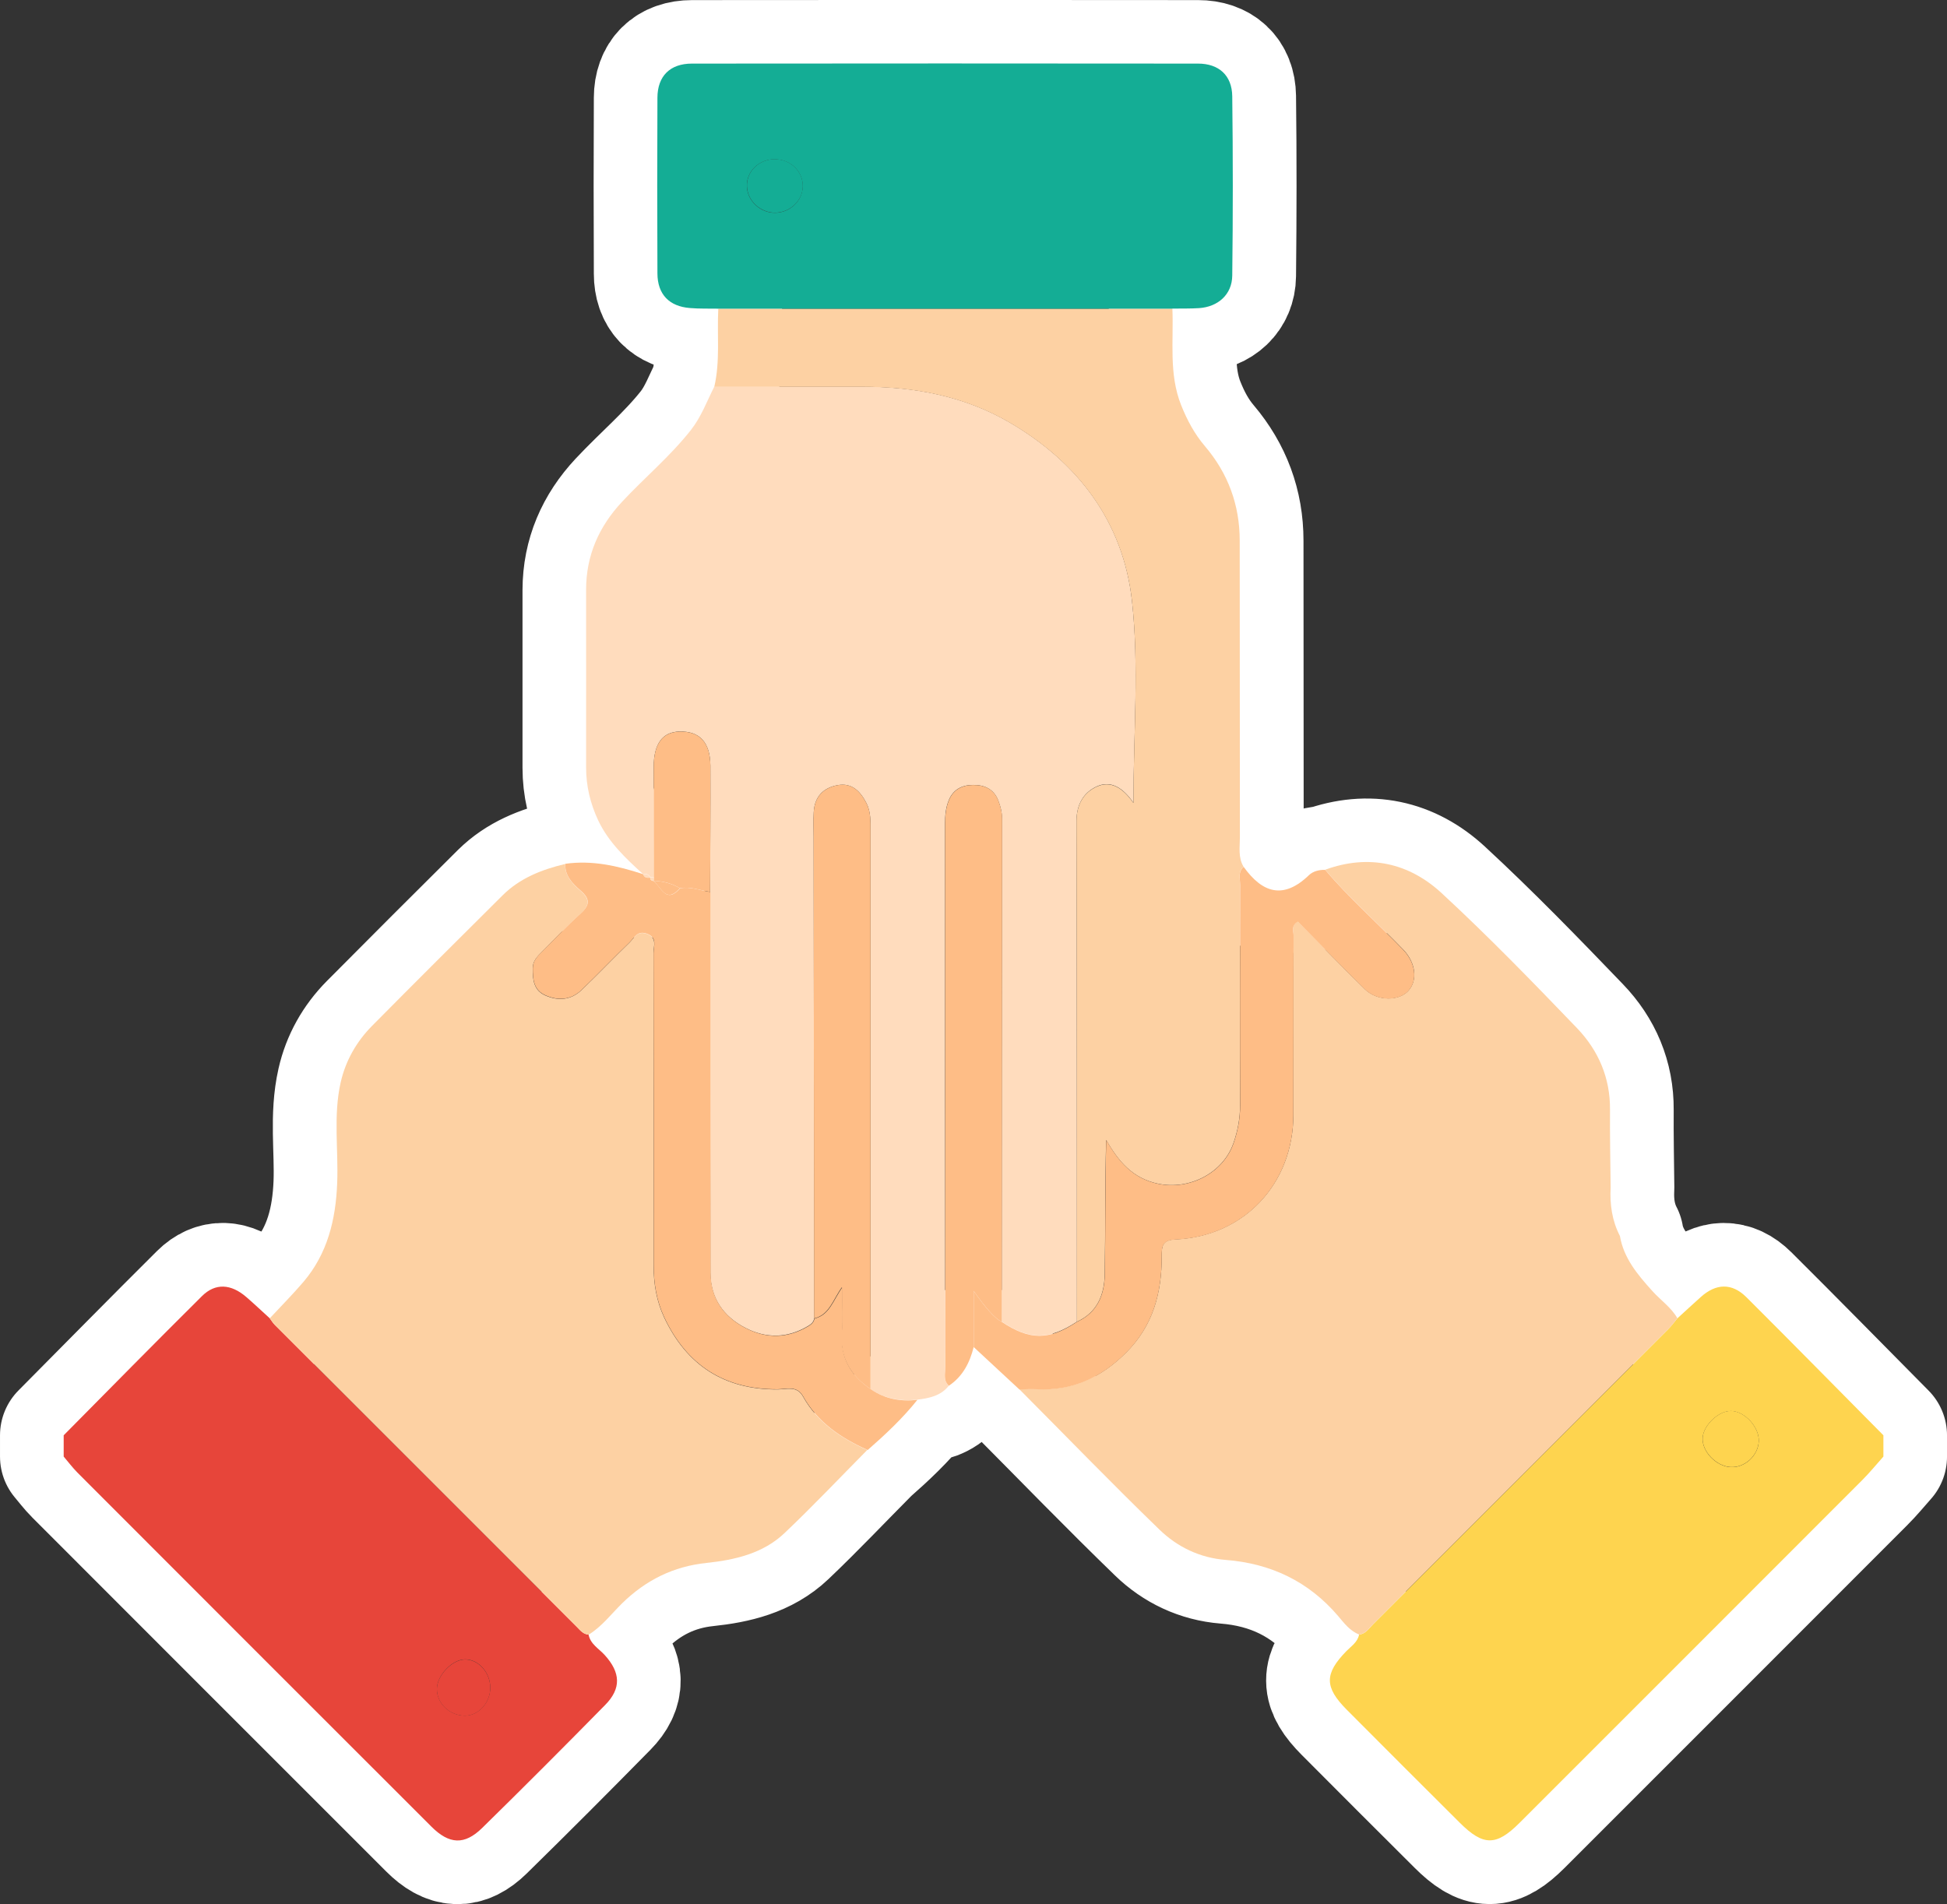
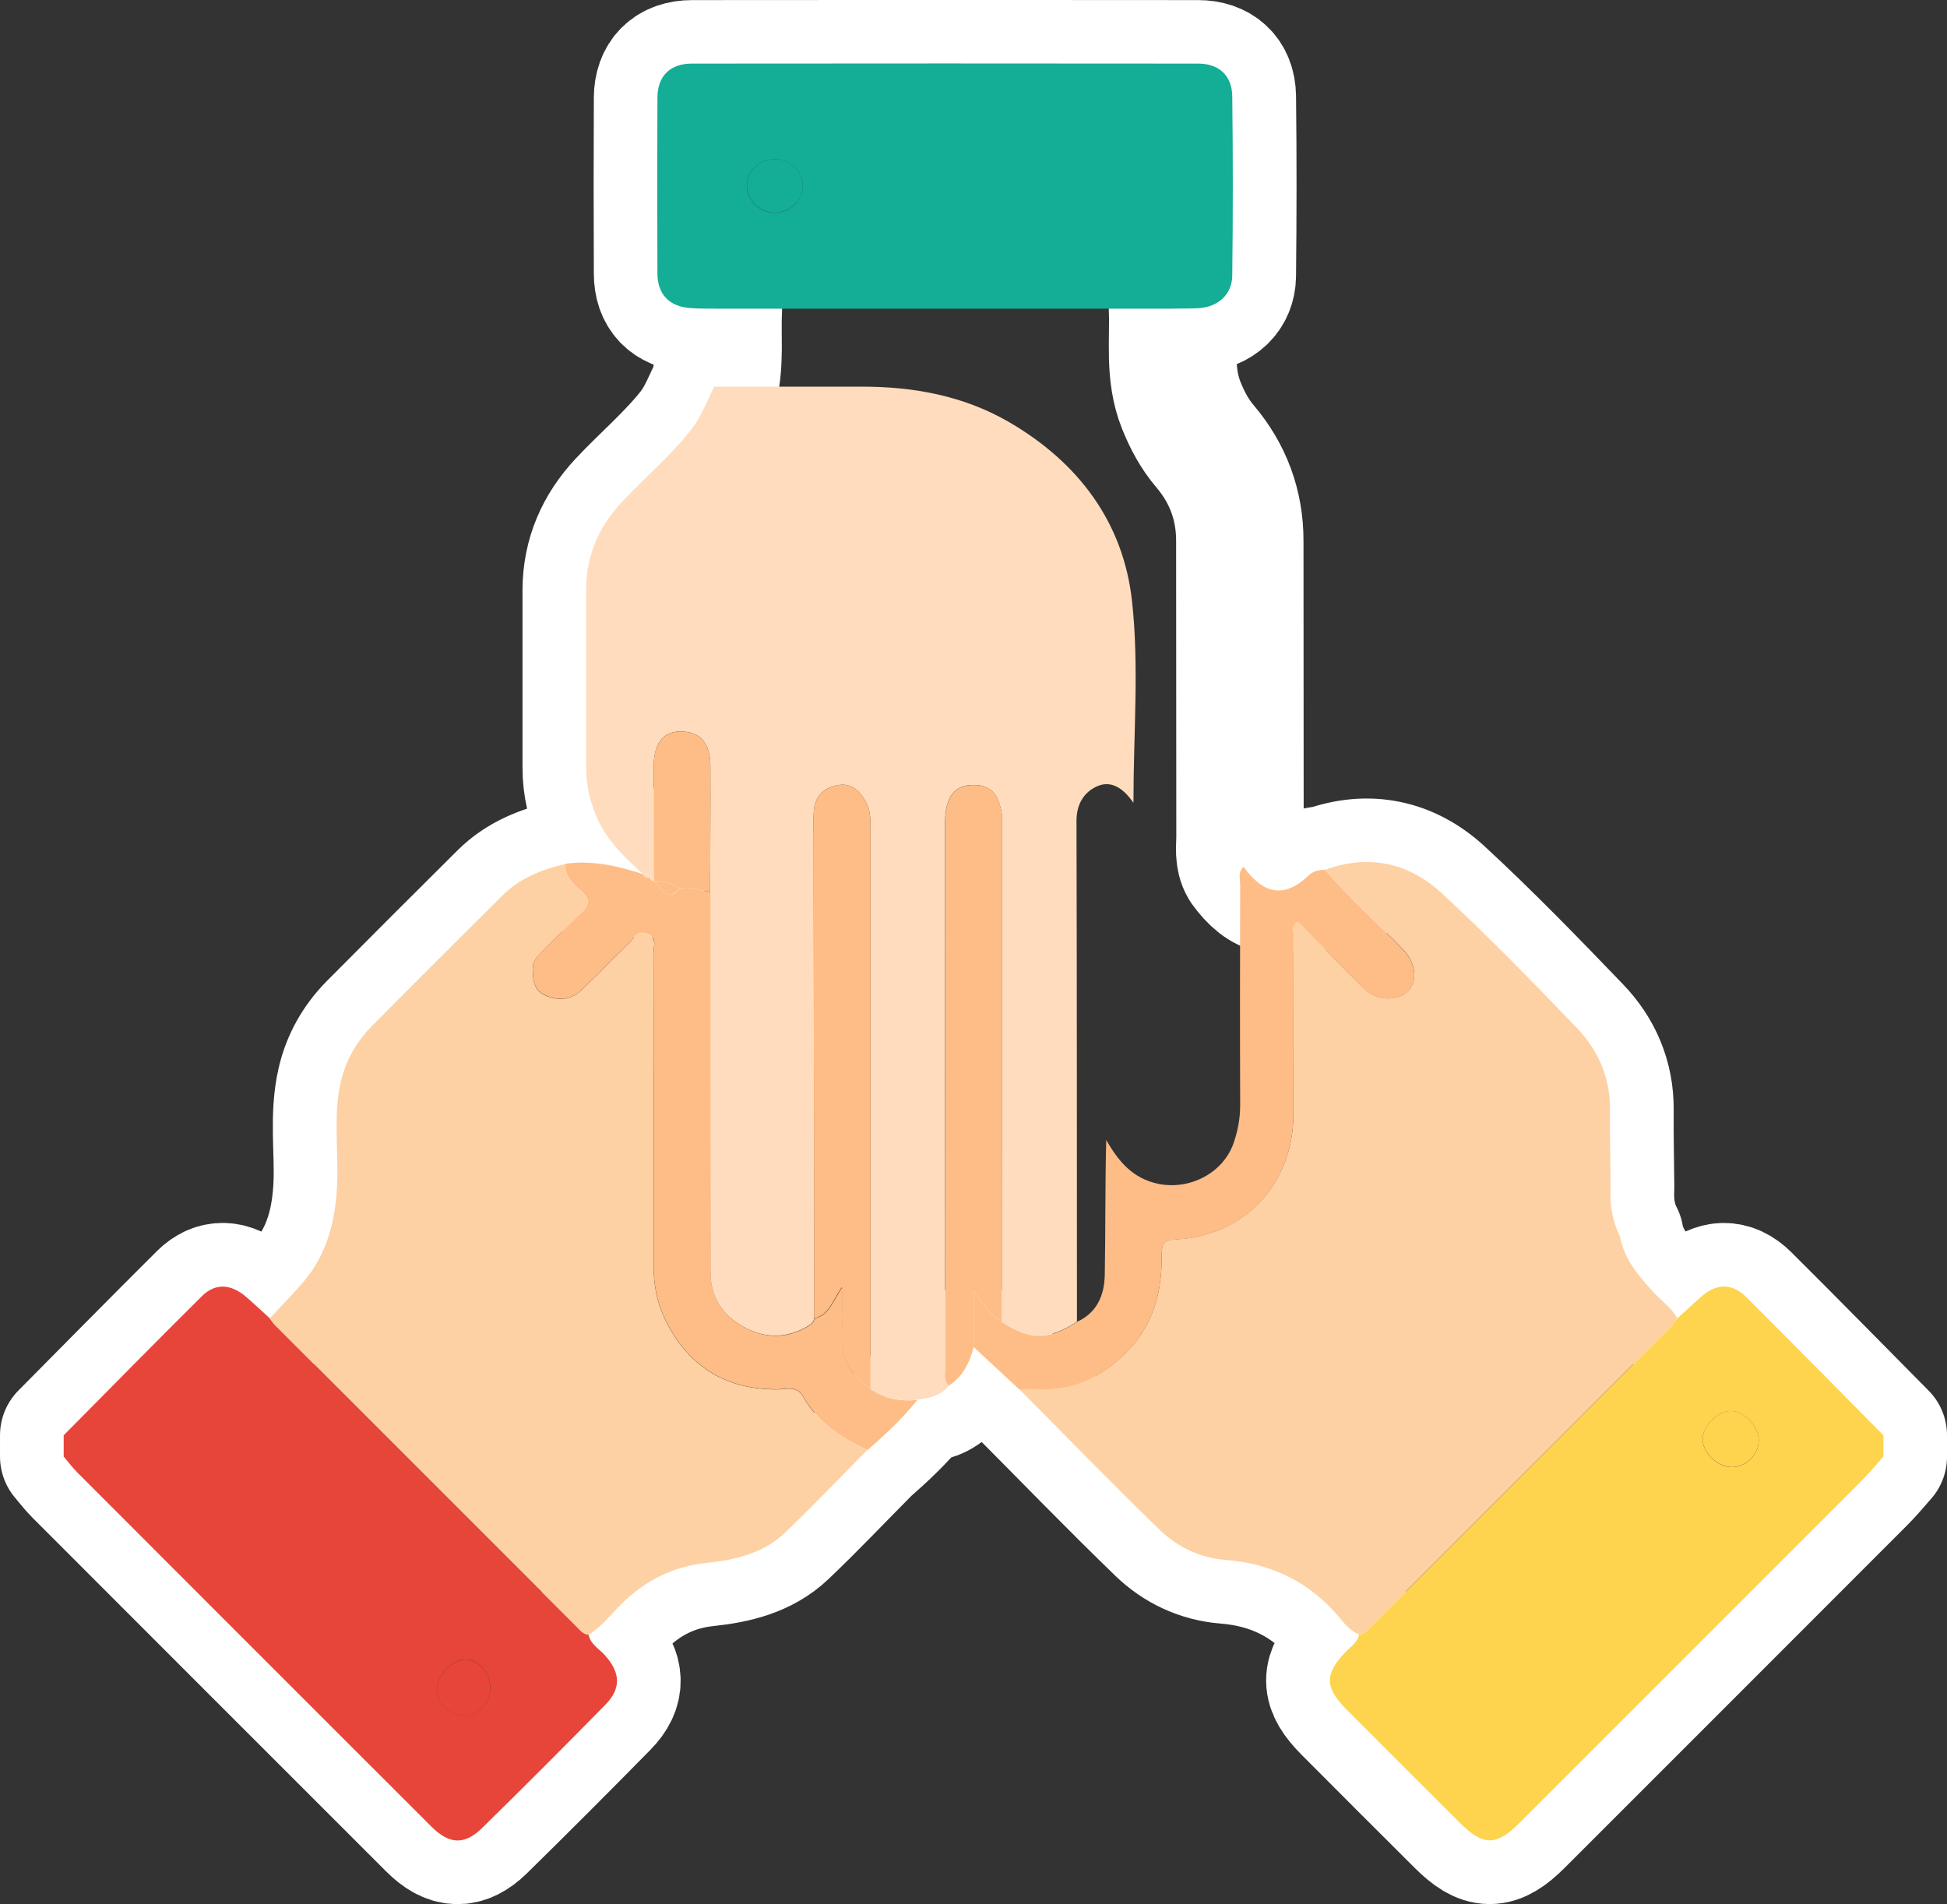
<svg xmlns="http://www.w3.org/2000/svg" id="Calque_1" data-name="Calque 1" viewBox="0 0 214 209.31">
  <rect x="0" y="0" width="214" height="209.31" fill="#333333" stroke="none" />
  <defs>
    <style>      .cls-1 {        fill: #ffdcbd;      }      .cls-2 {        fill: #e7453a;      }      .cls-3 {        fill: none;        stroke: #fff;        stroke-linecap: round;        stroke-linejoin: round;        stroke-width: 14px;      }      .cls-4 {        fill: #fdd1a3;      }      .cls-5 {        fill: #14ad95;      }      .cls-6 {        fill: #febd86;      }      .cls-7 {        fill: #fed44f;      }    </style>
  </defs>
  <path class="cls-3" d="m186.94,142.56c-.86.78-1.72,1.56-2.58,2.35-.69-1.19-1.84-1.97-2.74-2.97-1.6-1.78-3.15-3.59-3.57-6.06-.87-1.68-1.12-3.47-1.02-5.33-.03-2.85-.09-5.71-.07-8.56.03-3.5-1.28-6.52-3.63-8.96-4.85-5.05-9.74-10.09-14.88-14.84-3.6-3.32-8-4.31-12.79-2.57.58.69,1.19,1.35,1.81,2-.62-.65-1.23-1.32-1.81-2-.67-.03-1.36.17-1.79.58-2.81,2.7-5.12,1.95-7.18-.92-.61-1.02-.4-2.16-.4-3.24-.02-10.87,0-21.74-.02-32.61,0-3.91-1.29-7.38-3.82-10.37-1.15-1.35-1.96-2.87-2.62-4.52-1.38-3.45-.82-7.05-.96-10.6.98,0,1.95,0,2.93-.05,2.1-.14,3.63-1.5,3.65-3.58.07-6.57.08-13.14,0-19.71-.03-2.3-1.48-3.59-3.76-3.59-18.54-.02-37.08-.02-55.63,0-2.4,0-3.78,1.37-3.79,3.75-.03,6.44-.03,12.88,0,19.32,0,2.29,1.28,3.62,3.57,3.8,1.04.08,2.08.05,3.12.07-.15,2.86.22,5.75-.44,8.59-.82,1.61-1.42,3.31-2.58,4.78-2.27,2.88-5.07,5.22-7.56,7.88-2.54,2.72-3.94,5.91-3.95,9.66v19.53c0,2.04.45,3.95,1.32,5.81,1.13,2.42,3.01,4.16,4.92,5.91-2.78-.91-5.59-1.57-8.55-1.14-2.56.61-4.96,1.55-6.87,3.44-4.8,4.77-9.59,9.55-14.36,14.36-1.72,1.74-2.91,3.84-3.45,6.23-.83,3.66-.24,7.39-.38,11.08-.16,3.99-1.06,7.72-3.71,10.83-1.18,1.38-2.46,2.67-3.7,4-.86-.78-1.7-1.59-2.58-2.34-1.68-1.45-3.4-1.56-4.87-.1-5.1,5.07-10.14,10.2-15.2,15.3v2.34c.5.59.96,1.21,1.51,1.76,12.96,12.98,25.93,25.94,38.9,38.91,1.96,1.96,3.64,2.06,5.58.16,4.55-4.46,9.05-8.97,13.52-13.52,1.79-1.82,1.69-3.57-.04-5.49-.64-.71-1.58-1.19-1.78-2.25,1.47-.89,2.49-2.27,3.69-3.45,2.6-2.55,5.63-4.07,9.29-4.45,3.13-.33,6.22-1.04,8.58-3.29,3.11-2.96,6.06-6.08,9.08-9.12,1.95-1.71,3.83-3.48,5.46-5.51,1.32-.17,2.61-.41,3.5-1.54-.1-.09-.17-.18-.23-.27.06.09.13.19.23.27,1.53-1.02,2.29-2.53,2.72-4.25,1.67,1.55,3.35,3.11,5.02,4.66,5.12,5.15,10.18,10.38,15.4,15.43,1.97,1.91,4.45,3.1,7.29,3.33,4.94.39,9.09,2.35,12.34,6.16.66.77,1.3,1.63,2.31,2.04-.16.84-.86,1.28-1.4,1.82-2.42,2.48-2.42,3.96.05,6.44,4.13,4.15,8.27,8.29,12.42,12.42,2.58,2.57,4,2.57,6.56.02,12.56-12.56,25.12-25.11,37.67-37.68.82-.82,1.56-1.72,2.33-2.59v-2.34c-5.02-5.07-10.01-10.16-15.06-15.18-1.6-1.59-3.34-1.52-5.01-.02v-.02Z" />
  <path class="cls-2" d="m64.69,179.68c.21,1.06,1.14,1.54,1.78,2.25,1.74,1.92,1.84,3.67.04,5.49-4.47,4.55-8.97,9.06-13.52,13.52-1.94,1.9-3.62,1.8-5.58-.16-12.97-12.96-25.94-25.93-38.9-38.91-.54-.55-1.01-1.17-1.51-1.76v-2.34c5.06-5.11,10.1-10.24,15.2-15.3,1.47-1.46,3.19-1.35,4.87.1.88.76,1.72,1.56,2.58,2.34.19.26.36.54.59.76,11.06,11.06,22.12,22.12,33.18,33.18.36.36.69.79,1.27.83h0Zm-10.8,5.85c0-1.68-1.29-3.14-2.77-3.13-1.42,0-3.09,1.76-3.1,3.25,0,1.58,1.36,2.9,3.04,2.94,1.5.03,2.82-1.4,2.83-3.07h0Z" />
  <path class="cls-7" d="m207.01,160.11c-.77.86-1.51,1.77-2.33,2.59-12.55,12.57-25.11,25.12-37.67,37.68-2.56,2.56-3.98,2.55-6.56-.02-4.15-4.13-8.29-8.27-12.42-12.42-2.47-2.48-2.47-3.96-.05-6.44.53-.55,1.24-.98,1.4-1.82.73-.08,1.08-.68,1.53-1.13,10.82-10.81,21.64-21.63,32.45-32.45.36-.36.67-.79,1-1.18.86-.78,1.71-1.57,2.58-2.35,1.67-1.5,3.41-1.57,5.01.02,5.05,5.03,10.04,10.12,15.06,15.18v2.34h0Zm-13.7-1.7c.06-1.52-1.51-3.25-3-3.31-1.37-.06-3.08,1.53-3.17,2.95-.09,1.48,1.46,3.12,3.06,3.22,1.57.1,3.05-1.26,3.11-2.85h0Z" />
  <path class="cls-1" d="m104.29,152.32c-.89,1.13-2.18,1.38-3.5,1.54-1.84.19-3.56-.11-5.11-1.17v-61.33c0-1.05.04-2.11-.44-3.06-.65-1.27-1.57-2.3-3.2-1.99-1.6.3-2.51,1.31-2.6,2.96-.05.91-.01,1.82-.01,2.73.02,17.64.04,35.28.06,52.92-.07.43-.35.65-.71.86-2.26,1.34-4.59,1.36-6.86.18-2.41-1.25-3.83-3.26-3.84-6.07-.02-13.95-.02-27.91-.03-41.86.01-4.62.05-9.24.03-13.86-.02-2.59-1.19-3.82-3.41-3.76-1.86.05-2.81,1.36-2.82,3.88,0,4.03,0,8.07.01,12.1-.14.01-.28.03-.42.04h.02c-.16-.34-.46-.4-.8-.39v.03c-1.9-1.74-3.78-3.49-4.92-5.91-.87-1.87-1.32-3.77-1.32-5.81.01-6.51,0-13.02,0-19.53,0-3.76,1.41-6.94,3.95-9.66,2.48-2.66,5.29-5,7.56-7.88,1.15-1.46,1.76-3.16,2.58-4.78,5.4,0,10.8,0,16.2,0,5.73,0,11.22,1,16.24,3.92,7.58,4.42,12.52,11,13.47,19.63.8,7.17.16,14.49.16,22.2-1.17-1.71-2.53-2.5-4.04-1.8-1.46.67-2.22,2.01-2.22,3.8.05,18.34.04,36.68.05,55.03-3.09,2.04-5.18,2.04-8.27,0,0-18.4.02-36.81.04-55.21,0-.74-.16-1.42-.42-2.08-.49-1.26-1.51-1.72-2.78-1.71-1.19.01-2.15.48-2.64,1.64-.36.85-.43,1.74-.43,2.67.01,19.9,0,39.8.02,59.7,0,.68-.25,1.45.4,2.02h0Z" />
  <path class="cls-4" d="m184.36,144.91c-.33.4-.63.82-1,1.18-10.81,10.82-21.63,21.64-32.45,32.45-.45.45-.8,1.05-1.53,1.13-1.01-.4-1.65-1.26-2.31-2.04-3.25-3.81-7.4-5.77-12.34-6.16-2.84-.22-5.32-1.42-7.29-3.33-5.22-5.05-10.27-10.28-15.4-15.43.65,0,1.3-.06,1.95-.02,3.88.19,7.01-1.26,9.75-3.98,3-2.98,3.95-6.59,3.95-10.61,0-1.07,0-1.8,1.49-1.86,7.56-.34,12.98-6.12,12.98-13.74,0-6.57,0-13.14.02-19.72,0-.45-.3-1.04.48-1.49,2.44,2.48,4.87,5.01,7.38,7.46,1.35,1.31,3.73,1.31,4.77.14,1.04-1.17.78-3.1-.57-4.5-2.84-2.95-5.93-5.65-8.58-8.79,4.78-1.74,9.19-.75,12.79,2.57,5.14,4.75,10.03,9.79,14.88,14.84,2.34,2.44,3.66,5.46,3.63,8.96-.02,2.85.04,5.71.07,8.56-.1,1.86.15,3.65,1.02,5.33.42,2.47,1.97,4.28,3.57,6.06.9,1,2.05,1.78,2.74,2.97v.02Z" />
  <path class="cls-4" d="m64.69,179.68c-.58-.03-.91-.46-1.27-.83-11.06-11.06-22.12-22.12-33.18-33.18-.23-.23-.39-.51-.59-.76,1.24-1.33,2.52-2.62,3.7-4,2.65-3.11,3.55-6.84,3.71-10.83.15-3.69-.44-7.42.38-11.08.54-2.39,1.73-4.49,3.45-6.23,4.76-4.81,9.56-9.59,14.36-14.36,1.9-1.89,4.31-2.83,6.87-3.44-.05,1.32.82,2.19,1.67,2.93,1.18,1.02.95,1.7-.08,2.63-1.45,1.3-2.78,2.74-4.16,4.12-.51.51-1,.99-1,1.81,0,1.22.1,2.4,1.38,2.96,1.42.63,2.82.52,3.98-.58,1.79-1.71,3.49-3.5,5.27-5.22.51-.49.84-1.35,1.9-.97,1.21.44.74,1.4.74,2.14.03,11.45.02,22.9.02,34.34,0,1.97.32,3.89,1.15,5.67,2.47,5.26,6.6,7.97,12.48,7.93.97,0,2.11-.45,2.79.78,1.59,2.86,4.16,4.57,7.06,5.88-3.02,3.05-5.97,6.17-9.08,9.12-2.36,2.25-5.45,2.96-8.58,3.29-3.65.38-6.69,1.9-9.29,4.45-1.2,1.18-2.22,2.55-3.69,3.45v-.02Z" />
-   <path class="cls-4" d="m118.37,145.3c0-18.34,0-36.68-.05-55.03,0-1.79.75-3.13,2.22-3.8,1.52-.7,2.87.1,4.04,1.8,0-7.71.63-15.03-.16-22.2-.96-8.63-5.89-15.21-13.47-19.63-5.02-2.92-10.51-3.93-16.24-3.92h-16.2c.66-2.84.29-5.73.44-8.59h49.91c.15,3.55-.41,7.15.96,10.6.66,1.65,1.47,3.17,2.62,4.52,2.54,2.98,3.82,6.46,3.82,10.37.02,10.87,0,21.74.02,32.61,0,1.09-.21,2.22.4,3.24-.65.57-.37,1.34-.38,2.02-.02,8.06-.03,16.13,0,24.19,0,1.46-.26,2.84-.73,4.18-1.15,3.29-4.84,5.17-8.26,4.46-2.82-.58-4.39-2.47-5.73-4.82-.14,4.98-.07,9.89-.16,14.8-.04,2.22-.82,4.18-3.06,5.19h0Z" />
  <path class="cls-5" d="m128.86,33.93h-49.91c-1.04-.02-2.08.02-3.12-.07-2.28-.18-3.56-1.51-3.57-3.8-.03-6.44-.03-12.88,0-19.32.01-2.38,1.39-3.75,3.79-3.75,18.54-.02,37.08-.02,55.63,0,2.28,0,3.73,1.29,3.76,3.59.08,6.57.08,13.14,0,19.71-.02,2.08-1.56,3.44-3.65,3.58-.97.06-1.95.04-2.93.05h0Zm-43.69-16.43c-1.75,0-3.15,1.35-3.08,3,.06,1.58,1.47,2.9,3.08,2.89,1.65,0,3.02-1.3,3.06-2.87.05-1.66-1.33-3.01-3.07-3.01h.01Z" />
  <path class="cls-6" d="m95.33,159.37c-2.9-1.3-5.46-3.02-7.06-5.88-.69-1.23-1.83-.79-2.79-.78-5.88.04-10.01-2.66-12.48-7.93-.83-1.78-1.15-3.7-1.15-5.67,0-11.45.01-22.9-.02-34.34,0-.74.47-1.71-.74-2.14-1.06-.38-1.39.48-1.9.97-1.78,1.71-3.48,3.51-5.27,5.22-1.16,1.11-2.56,1.21-3.98.58-1.29-.57-1.38-1.74-1.38-2.96,0-.82.49-1.31,1-1.81,1.38-1.38,2.71-2.82,4.16-4.12,1.04-.93,1.27-1.61.08-2.63-.86-.74-1.73-1.61-1.67-2.93,2.96-.42,5.77.23,8.55,1.14v-.03c.13.4.43.47.8.4h-.02c0,.27.17.36.4.39h0c.84.7,1.37,2.54,2.89.79,1.15-.21,2.22.24,3.33.41,0,13.95,0,27.91.03,41.86,0,2.8,1.42,4.82,3.84,6.07,2.27,1.18,4.6,1.16,6.86-.18.35-.21.64-.43.71-.86,1.67-.39,2.05-2.03,3.06-3.43,0,1.89.1,3.45-.02,4.99-.22,2.76.96,4.72,3.16,6.21,1.55,1.07,3.27,1.37,5.11,1.17-1.62,2.03-3.51,3.8-5.46,5.51l-.04-.02Z" />
  <path class="cls-6" d="m118.37,145.3c2.24-1.01,3.02-2.97,3.06-5.19.09-4.91.03-9.82.16-14.8,1.34,2.35,2.91,4.24,5.73,4.82,3.42.71,7.11-1.17,8.26-4.46.47-1.35.73-2.73.73-4.18-.03-8.06-.02-16.13,0-24.19,0-.68-.27-1.45.38-2.02,2.06,2.88,4.37,3.63,7.18.92.43-.42,1.12-.61,1.79-.58,2.65,3.13,5.74,5.84,8.58,8.79,1.35,1.41,1.61,3.34.57,4.5-1.04,1.17-3.42,1.17-4.77-.14-2.51-2.45-4.94-4.98-7.38-7.46-.78.45-.48,1.03-.48,1.49-.02,6.57,0,13.14-.02,19.72,0,7.62-5.42,13.4-12.98,13.74-1.47.07-1.49.79-1.49,1.86,0,4.02-.95,7.63-3.95,10.61-2.75,2.73-5.88,4.18-9.75,3.98-.65-.03-1.3,0-1.95.02-1.67-1.55-3.35-3.11-5.02-4.66v-6.17c1.31,1.89,2.34,3.03,3.08,3.4,3.09,2.04,5.18,2.05,8.27,0h0Z" />
-   <path class="cls-6" d="m110.1,145.3c-.75-.38-1.77-1.51-3.08-3.4v6.17c-.43,1.72-1.2,3.23-2.72,4.25-.65-.57-.4-1.33-.4-2.02-.01-19.9,0-39.8-.02-59.7,0-.92.07-1.82.43-2.67.49-1.16,1.45-1.63,2.64-1.64,1.27-.01,2.29.44,2.78,1.71.26.67.42,1.35.42,2.08-.02,18.4-.03,36.81-.04,55.21h0Z" />
+   <path class="cls-6" d="m110.1,145.3c-.75-.38-1.77-1.51-3.08-3.4v6.17c-.43,1.72-1.2,3.23-2.72,4.25-.65-.57-.4-1.33-.4-2.02-.01-19.9,0-39.8-.02-59.7,0-.92.07-1.82.43-2.67.49-1.16,1.45-1.63,2.64-1.64,1.27-.01,2.29.44,2.78,1.71.26.67.42,1.35.42,2.08-.02,18.4-.03,36.81-.04,55.21h0" />
  <path class="cls-2" d="m53.89,185.53c0,1.67-1.33,3.1-2.83,3.07-1.68-.04-3.05-1.36-3.04-2.94,0-1.49,1.68-3.24,3.1-3.25,1.48,0,2.77,1.45,2.77,3.13h0Z" />
  <path class="cls-7" d="m193.31,158.41c-.06,1.59-1.54,2.95-3.11,2.85-1.59-.1-3.15-1.74-3.06-3.22.09-1.41,1.8-3.01,3.17-2.95,1.49.06,3.06,1.8,3,3.31h0Z" />
  <path class="cls-6" d="m95.68,152.69c-2.19-1.49-3.38-3.45-3.16-6.21.12-1.54.02-3.1.02-4.99-1.01,1.41-1.39,3.05-3.06,3.43-.02-17.64-.04-35.28-.05-52.92,0-.91-.04-1.82.01-2.73.09-1.65,1-2.65,2.6-2.96,1.63-.31,2.55.72,3.2,1.99.48.94.44,2.01.44,3.06v61.33h0Z" />
  <path class="cls-6" d="m78.06,98.04c-1.11-.16-2.18-.62-3.33-.41-.89-.53-1.86-.78-2.89-.8h0c0-.14.01-.29.02-.43,0-4.03-.01-8.07-.01-12.1,0-2.52.96-3.83,2.82-3.88,2.22-.07,3.4,1.17,3.41,3.76.03,4.62-.01,9.24-.03,13.86h.01Z" />
  <path class="cls-1" d="m71.46,96.46c-.37.08-.67,0-.8-.4.34,0,.64.05.8.4Z" />
  <path class="cls-1" d="m71.87,96.41c0,.14-.01.29-.02.43-.23-.03-.4-.12-.4-.39.14-.01.28-.03.42-.04Z" />
  <path class="cls-5" d="m85.17,17.5c1.74,0,3.11,1.36,3.07,3.01-.04,1.58-1.42,2.86-3.06,2.87-1.62,0-3.02-1.31-3.08-2.89-.07-1.65,1.33-3,3.08-3h-.01Z" />
  <path class="cls-6" d="m71.84,96.83c1.03.02,2,.28,2.89.8-1.52,1.75-2.05-.09-2.89-.8Z" />
</svg>